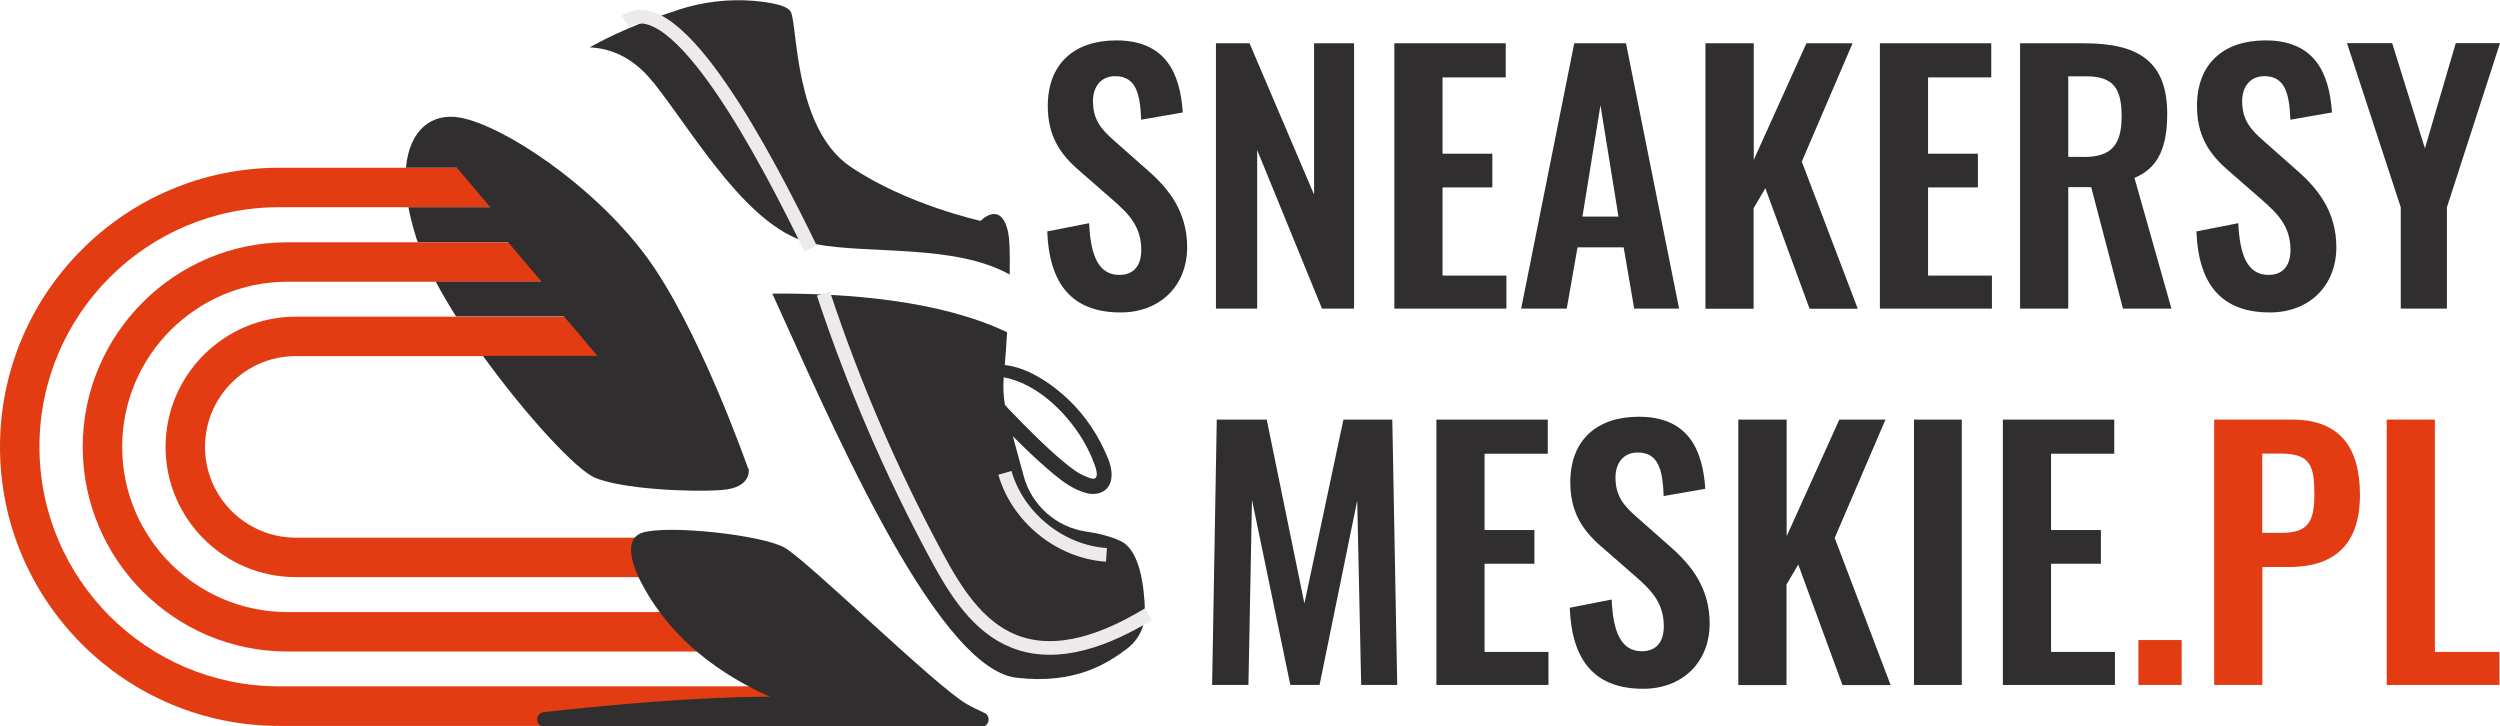
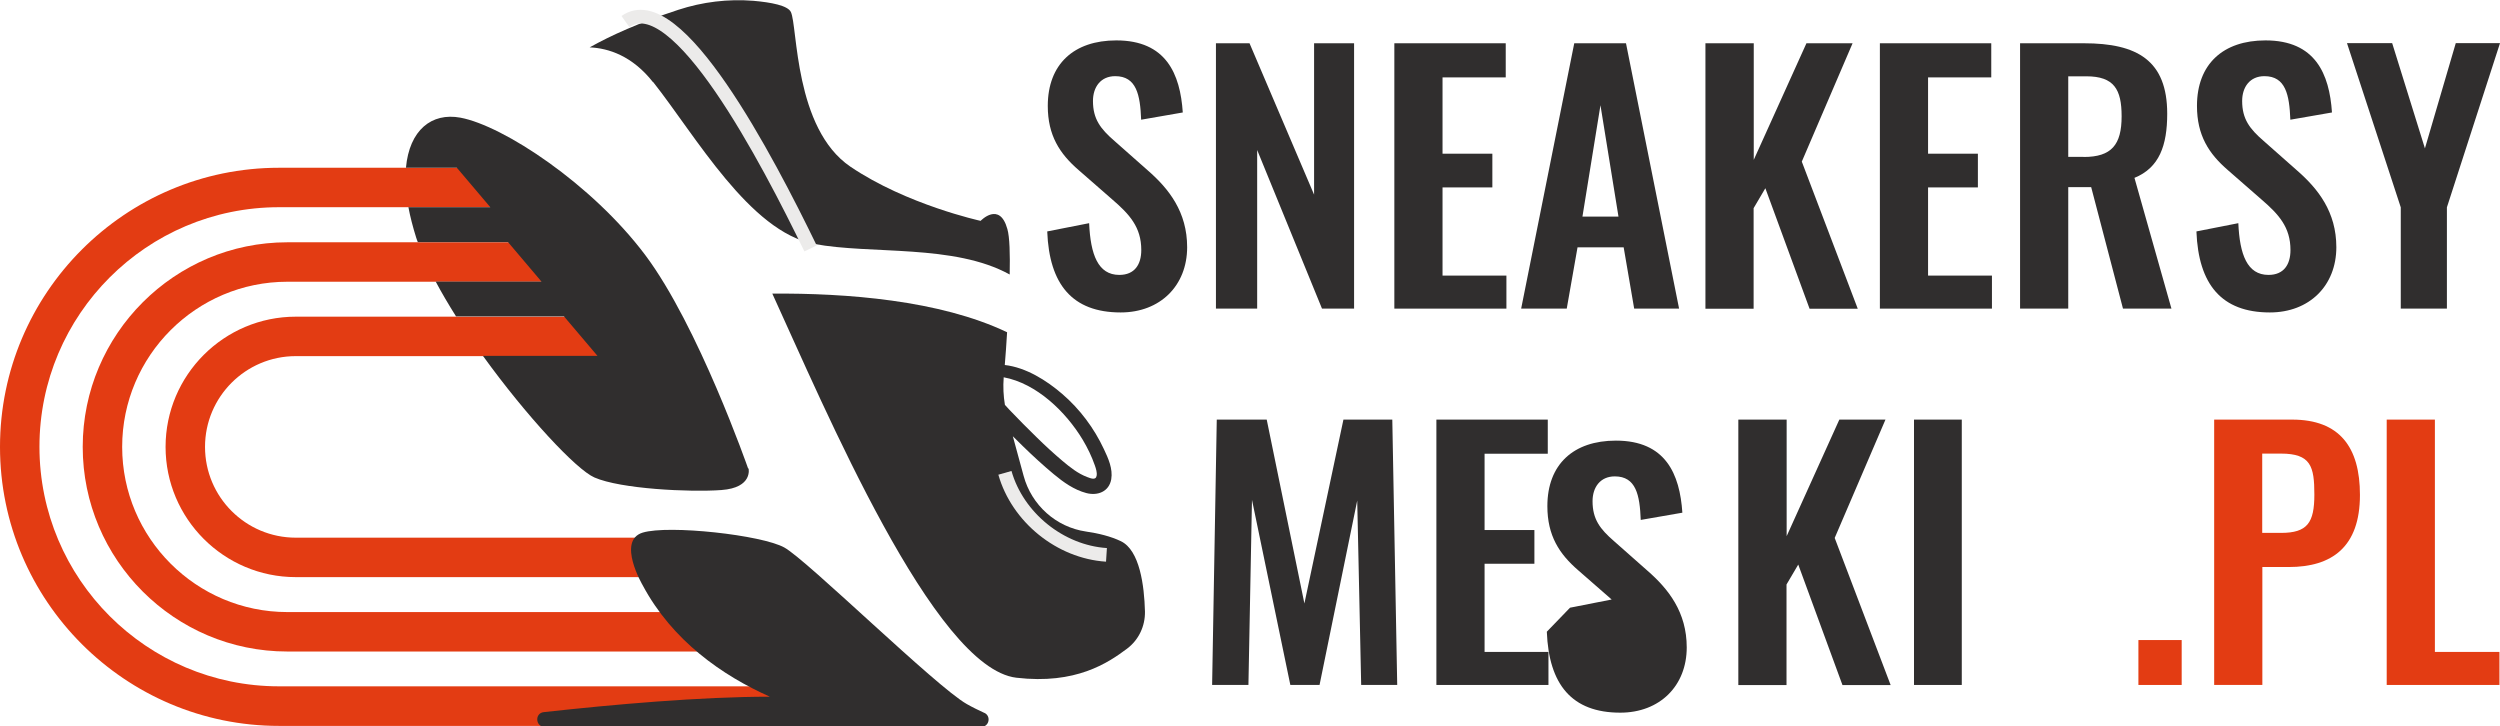
<svg xmlns="http://www.w3.org/2000/svg" id="OBJECTS" viewBox="0 0 183.15 53.21">
  <defs>
    <style>
      .cls-1 {
        fill: #e33c13;
      }

      .cls-2 {
        fill: #302e2e;
      }

      .cls-3 {
        fill: none;
        stroke: #ecebea;
        stroke-miterlimit: 10;
      }
    </style>
  </defs>
  <g>
    <g>
      <path class="cls-1" d="M67.26,53.18H20.44C9.17,53.18,0,44.01,0,32.74S9.17,12.29,20.44,12.29h16.9v2.89h-16.9c-9.68,0-17.55,7.87-17.55,17.55s7.87,17.55,17.55,17.55h46.81v2.89Z" />
      <path class="cls-1" d="M59.62,47.73H21.05c-8.27,0-14.99-6.73-14.99-14.99s6.73-14.99,14.99-14.99h23.24v2.89h-23.24c-6.67,0-12.1,5.43-12.1,12.1s5.43,12.1,12.1,12.1h38.57v2.89Z" />
      <path class="cls-1" d="M48.98,42.28h-27.31c-5.26,0-9.54-4.28-9.54-9.54s4.28-9.54,9.54-9.54h25.73v2.89h-25.73c-3.67,0-6.65,2.98-6.65,6.65s2.98,6.65,6.65,6.65h27.31v2.89Z" />
    </g>
    <g>
      <path class="cls-2" d="M47.85,6.01c3.13,3.96,7.07,10.96,11.8,11.86,4.12.78,10.25-.01,14.32,2.24.03-1.49,0-2.74-.17-3.33-.57-2.06-1.96-.6-1.96-.6,0,0-5.42-1.18-9.54-3.97-4.12-2.8-3.86-10.28-4.36-11.33-.23-.48-1.47-.71-2.74-.82-1.86-.15-3.74.08-5.51.66-2.87.94-4.96,1.89-6.49,2.75,1.38.06,3.12.62,4.64,2.55Z" />
      <path class="cls-2" d="M82.12,39.65c-.75-.36-1.66-.58-2.56-.71-2.19-.32-3.99-1.93-4.57-4.08l-.79-2.9c.25.25.5.5.76.75.72.7,1.47,1.39,2.24,2.03.71.59,1.48,1.14,2.38,1.38.83.22,1.67-.1,1.83-1.01.13-.76-.22-1.54-.54-2.21-.72-1.54-1.76-2.93-3.05-4.04-1.15-.99-2.65-1.94-4.21-2.12.06-.71.12-1.53.17-2.4-4.95-2.36-11.81-2.87-17.2-2.83,3.86,8.42,11.85,27.43,17.88,28.14,4.35.51,6.71-1.08,8.11-2.13.85-.64,1.33-1.65,1.31-2.72-.05-1.89-.38-4.48-1.76-5.15ZM79.31,32.2c.36.6.67,1.24.9,1.9.08.23.17.51.13.75-.06.36-.44.19-.69.1-.69-.26-1.26-.72-1.82-1.19-.65-.55-1.27-1.12-1.87-1.71-.68-.66-1.35-1.34-2.01-2.03-.11-.12-.22-.24-.33-.36-.11-.66-.14-1.33-.09-2,0,0,0-.01,0-.02,2.42.45,4.56,2.54,5.78,4.56Z" />
      <path class="cls-2" d="M72.12,52.23c-.41-.19-.85-.4-1.29-.65-2.24-1.26-11.7-10.55-13.37-11.47-1.66-.92-8.47-1.67-10.38-1.09-1.91.59,0,3.85,0,3.85,2.17,4.07,5.84,6.62,9.32,8.17-5.08,0-11.48.57-16.56,1.13-.68.07-.62,1.08.06,1.08h31.99c.58,0,.74-.79.22-1.03Z" />
      <path class="cls-2" d="M54.81,34.33s-3.65-10.47-7.55-15.66-10.38-9.46-13.53-10.05c-2.11-.39-3.74.91-3.99,3.67h3.73l2.45,2.89h-6c.13.69.32,1.43.57,2.23.03.11.08.22.12.33h6.61l2.45,2.89h-7.75c.44.83.95,1.69,1.49,2.55h7.91l2.45,2.89h-8.39c3.17,4.39,6.83,8.33,8.17,8.91,1.91.84,6.97,1.09,9.3.92s1.99-1.59,1.99-1.59Z" />
      <g>
-         <path class="cls-3" d="M60.32,21.5c2.2,6.64,4.97,13.08,8.29,19.24,1.36,2.53,3.01,5.19,5.69,6.25,3.23,1.27,6.86-.19,9.83-1.99" />
        <path class="cls-3" d="M45.82,1.58c3.75-2.67,10.41,10.13,13.56,16.62" />
        <path class="cls-3" d="M73.62,34.64c.93,3.27,4.05,5.79,7.44,6.01" />
      </g>
    </g>
  </g>
  <g>
    <path class="cls-2" d="M76.74,16.95l3.05-.6c.1,2.3.65,3.79,2.21,3.79,1.13,0,1.61-.77,1.61-1.82,0-1.68-.86-2.62-2.14-3.72l-2.45-2.14c-1.39-1.2-2.26-2.54-2.26-4.7,0-3.07,1.92-4.8,5.02-4.8,3.65,0,4.68,2.45,4.87,5.28l-3.05.53c-.07-1.82-.34-3.19-1.9-3.19-1.06,0-1.63.79-1.63,1.82,0,1.32.55,2.04,1.58,2.93l2.42,2.14c1.58,1.37,2.9,3.07,2.9,5.64,0,2.81-1.97,4.78-4.87,4.78-3.55,0-5.23-2.06-5.38-5.93Z" />
    <path class="cls-2" d="M89.07,3.17h2.47l4.73,11.09V3.17h2.93v19.44h-2.35l-4.75-11.62v11.62h-3.02V3.17Z" />
    <path class="cls-2" d="M102.15,3.17h8.16v2.5h-4.63v5.59h3.65v2.47h-3.65v6.46h4.68v2.42h-8.21V3.17Z" />
    <path class="cls-2" d="M115.33,3.17h3.79l3.89,19.44h-3.29l-.77-4.49h-3.38l-.79,4.49h-3.34l3.89-19.44ZM118.57,15.87l-1.32-8.16-1.32,8.16h2.64Z" />
    <path class="cls-2" d="M124.95,3.17h3.53v8.54l3.86-8.54h3.38l-3.72,8.67,4.1,10.78h-3.53l-3.24-8.83-.86,1.46v7.37h-3.53V3.17Z" />
    <path class="cls-2" d="M137.72,3.17h8.16v2.5h-4.63v5.59h3.65v2.47h-3.65v6.46h4.68v2.42h-8.21V3.17Z" />
    <path class="cls-2" d="M147.99,3.17h4.68c3.89,0,6.1,1.25,6.1,5.16,0,2.33-.58,3.96-2.4,4.7l2.71,9.58h-3.55l-2.33-8.9h-1.68v8.9h-3.53V3.17ZM152.65,11.5c2.04,0,2.78-.89,2.78-2.98,0-1.97-.55-2.93-2.59-2.93h-1.32v5.9h1.13Z" />
    <path class="cls-2" d="M160.93,16.95l3.05-.6c.1,2.3.65,3.79,2.21,3.79,1.13,0,1.61-.77,1.61-1.82,0-1.68-.86-2.62-2.14-3.72l-2.45-2.14c-1.39-1.2-2.26-2.54-2.26-4.7,0-3.07,1.92-4.8,5.02-4.8,3.65,0,4.68,2.45,4.87,5.28l-3.05.53c-.07-1.82-.34-3.19-1.9-3.19-1.06,0-1.63.79-1.63,1.82,0,1.32.55,2.04,1.58,2.93l2.42,2.14c1.58,1.37,2.9,3.07,2.9,5.64,0,2.81-1.97,4.78-4.87,4.78-3.55,0-5.23-2.06-5.38-5.93Z" />
    <path class="cls-2" d="M175.88,15.19l-3.94-12.03h3.31l2.4,7.71,2.26-7.71h3.24l-3.89,12.03v7.42h-3.38v-7.42Z" />
  </g>
  <g>
    <path class="cls-2" d="M89.13,30.74h3.67l2.76,13.47,2.86-13.47h3.58l.36,19.44h-2.64l-.29-13.51-2.76,13.51h-2.14l-2.81-13.56-.26,13.56h-2.66l.34-19.44Z" />
    <path class="cls-2" d="M105.23,30.74h8.16v2.5h-4.63v5.59h3.65v2.47h-3.65v6.46h4.68v2.42h-8.21v-19.44Z" />
-     <path class="cls-2" d="M115.02,44.52l3.05-.6c.1,2.3.65,3.79,2.21,3.79,1.13,0,1.61-.77,1.61-1.82,0-1.68-.86-2.62-2.14-3.72l-2.45-2.14c-1.39-1.2-2.26-2.54-2.26-4.7,0-3.07,1.92-4.8,5.02-4.8,3.65,0,4.68,2.45,4.87,5.28l-3.05.53c-.07-1.82-.34-3.19-1.9-3.19-1.06,0-1.63.79-1.63,1.82,0,1.32.55,2.04,1.58,2.93l2.42,2.14c1.58,1.37,2.9,3.07,2.9,5.64,0,2.81-1.97,4.78-4.87,4.78-3.55,0-5.23-2.06-5.38-5.93Z" />
+     <path class="cls-2" d="M115.02,44.52l3.05-.6l-2.45-2.14c-1.39-1.2-2.26-2.54-2.26-4.7,0-3.07,1.92-4.8,5.02-4.8,3.65,0,4.68,2.45,4.87,5.28l-3.05.53c-.07-1.82-.34-3.19-1.9-3.19-1.06,0-1.63.79-1.63,1.82,0,1.32.55,2.04,1.58,2.93l2.42,2.14c1.58,1.37,2.9,3.07,2.9,5.64,0,2.81-1.97,4.78-4.87,4.78-3.55,0-5.23-2.06-5.38-5.93Z" />
    <path class="cls-2" d="M127.36,30.74h3.53v8.54l3.86-8.54h3.38l-3.72,8.67,4.1,10.78h-3.53l-3.24-8.83-.86,1.46v7.37h-3.53v-19.44Z" />
    <path class="cls-2" d="M140.22,30.74h3.5v19.44h-3.5v-19.44Z" />
-     <path class="cls-2" d="M146.73,30.74h8.16v2.5h-4.63v5.59h3.65v2.47h-3.65v6.46h4.68v2.42h-8.21v-19.44Z" />
    <path class="cls-1" d="M156.66,46.89h3.17v3.29h-3.17v-3.29Z" />
    <path class="cls-1" d="M162.21,30.74h5.71c3.48,0,4.97,2.02,4.97,5.52,0,3.82-2.06,5.28-5.21,5.28h-1.94v8.64h-3.53v-19.44ZM167.1,39.04c1.94,0,2.45-.74,2.45-2.81s-.26-3-2.45-3h-1.37v5.81h1.37Z" />
    <path class="cls-1" d="M174.85,30.74h3.53v17.02h4.73v2.42h-8.26v-19.44Z" />
  </g>
</svg>